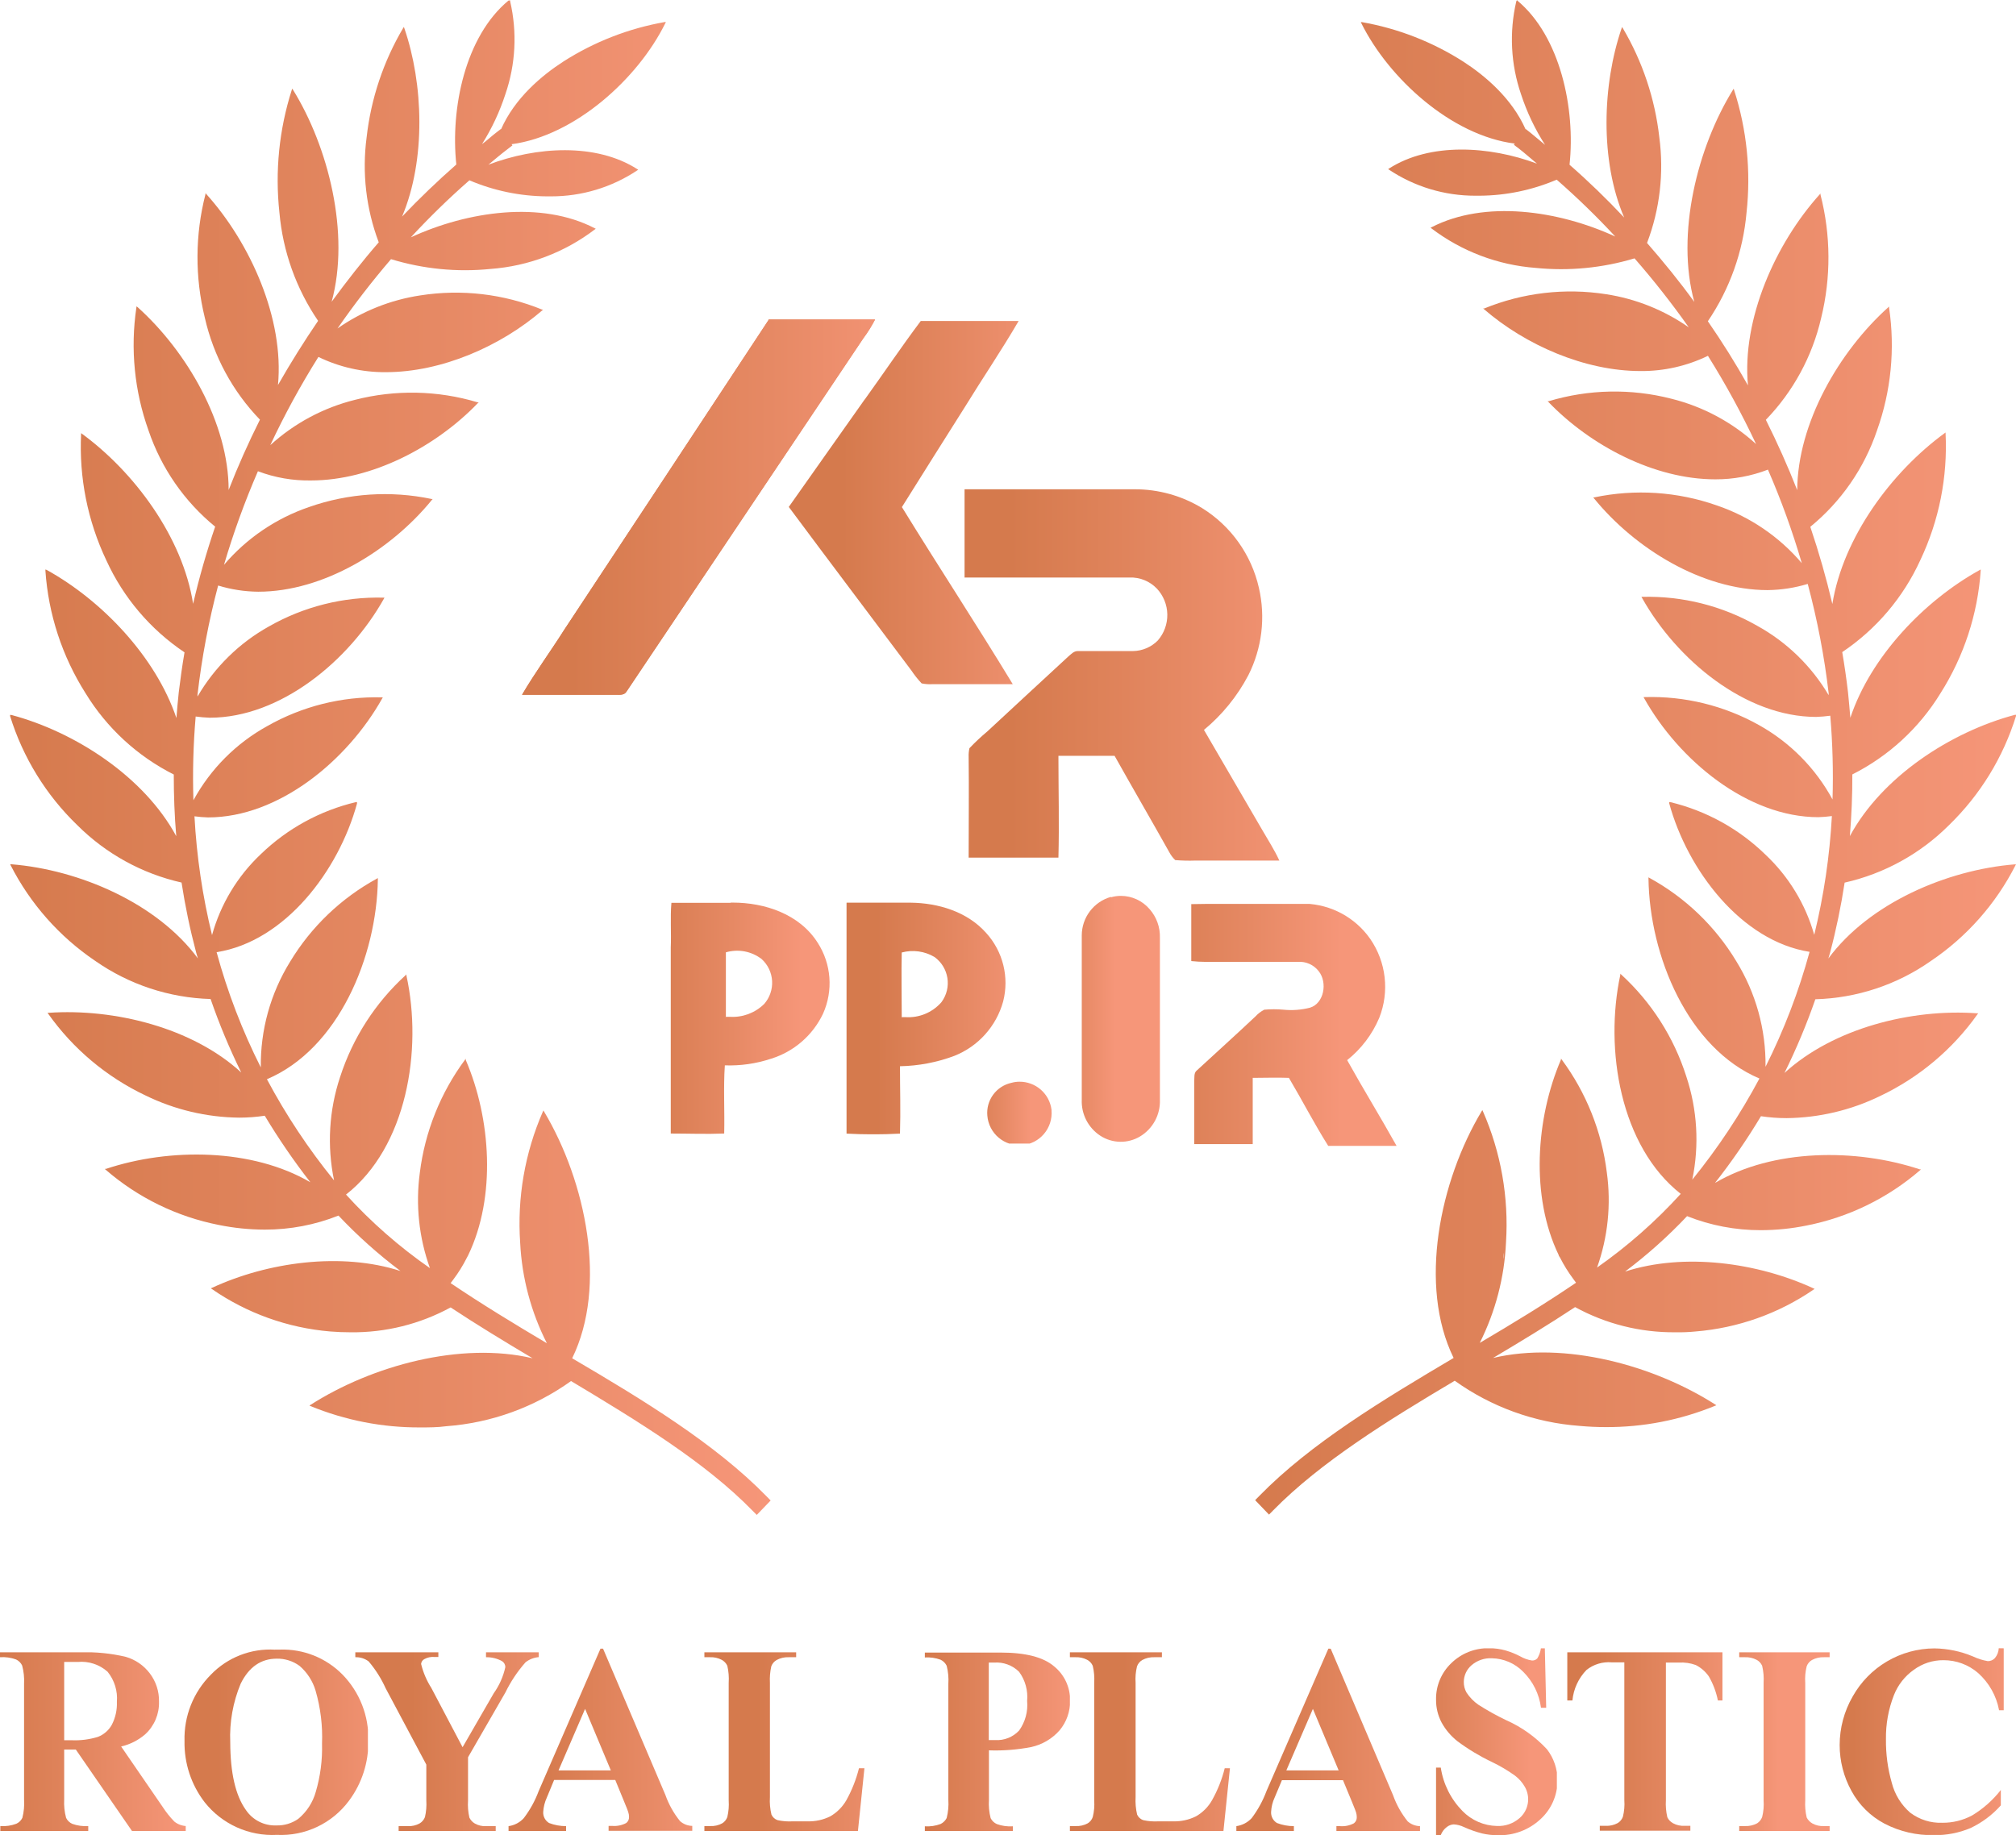
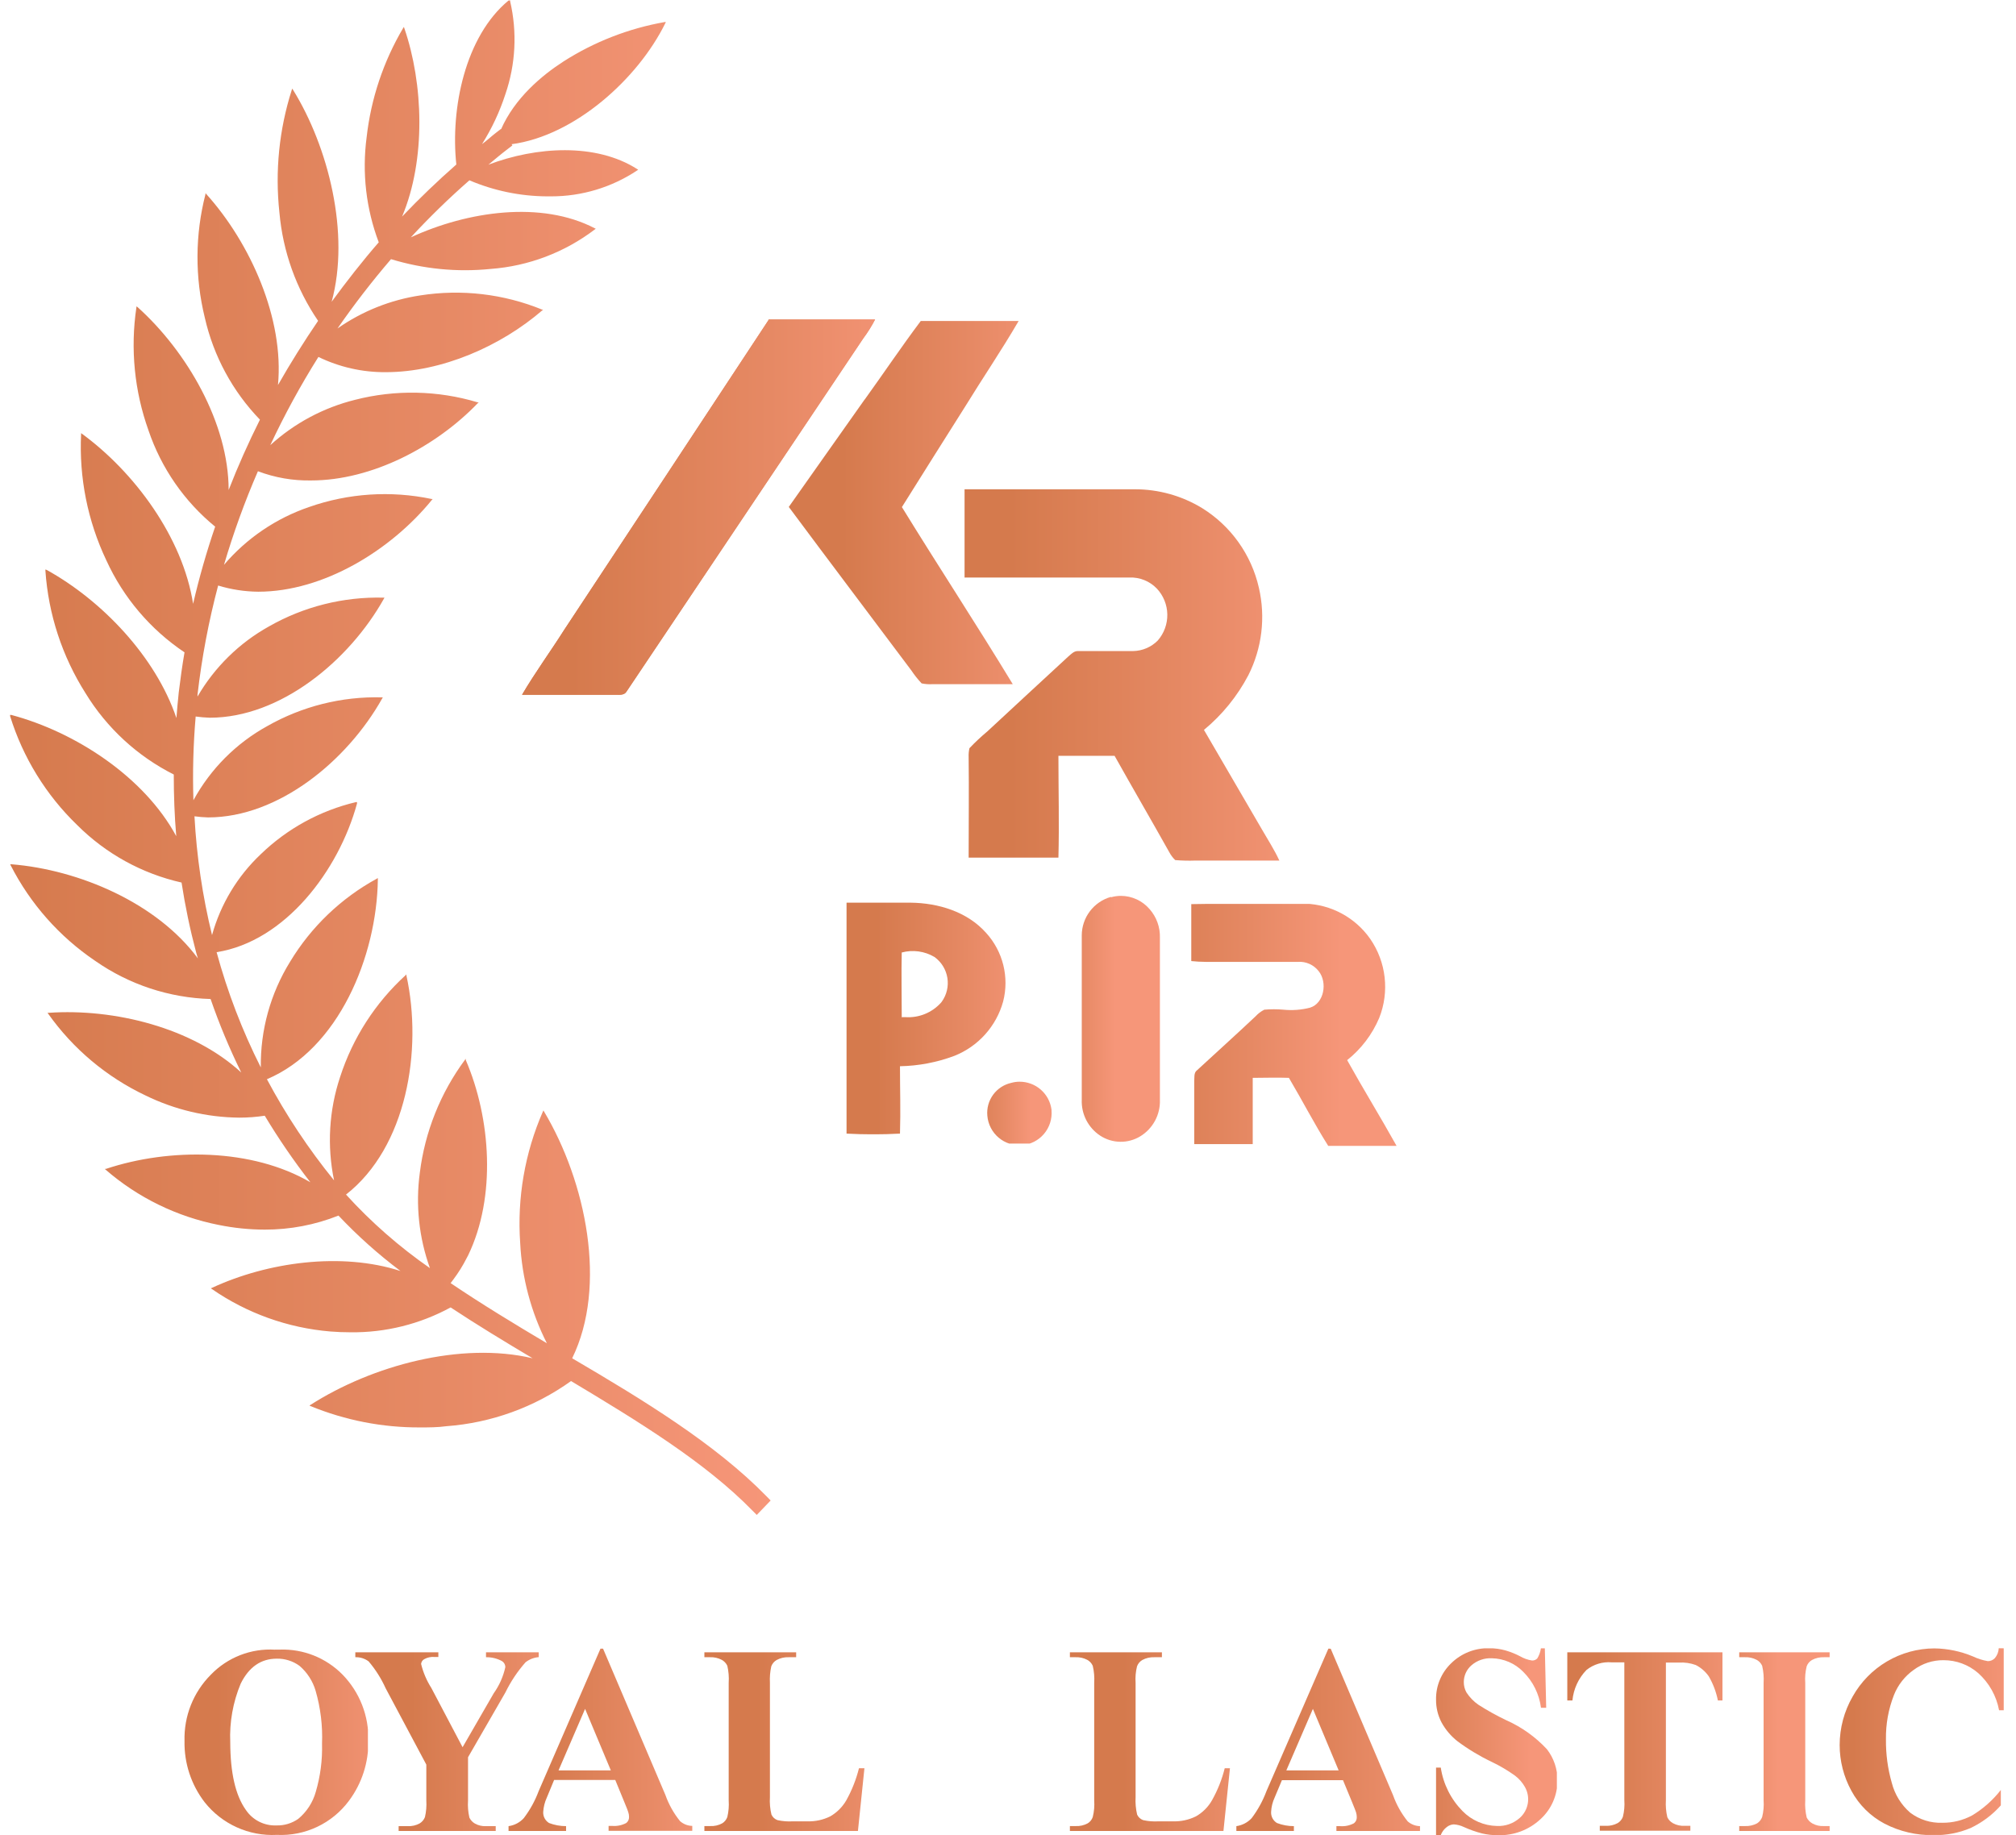
<svg xmlns="http://www.w3.org/2000/svg" xmlns:xlink="http://www.w3.org/1999/xlink" id="Layer_1" data-name="Layer 1" viewBox="0 0 251.29 228.8">
  <defs>
    <style>.cls-1{fill:none;}.cls-2{clip-path:url(#clip-path);}.cls-3{fill:url(#linear-gradient);}.cls-4{clip-path:url(#clip-path-2);}.cls-5{fill:url(#linear-gradient-2);}.cls-6{clip-path:url(#clip-path-3);}.cls-7{fill:url(#linear-gradient-3);}.cls-8{clip-path:url(#clip-path-4);}.cls-9{fill:url(#linear-gradient-4);}.cls-10{clip-path:url(#clip-path-5);}.cls-11{fill:url(#linear-gradient-5);}.cls-12{clip-path:url(#clip-path-6);}.cls-13{fill:url(#linear-gradient-6);}.cls-14{clip-path:url(#clip-path-7);}.cls-15{fill:url(#linear-gradient-7);}.cls-16{clip-path:url(#clip-path-8);}.cls-17{fill:url(#linear-gradient-8);}.cls-18{clip-path:url(#clip-path-9);}.cls-19{fill:url(#linear-gradient-9);}.cls-20{clip-path:url(#clip-path-14);}.cls-21{fill:url(#linear-gradient-14);}.cls-22{clip-path:url(#clip-path-17);}.cls-23{fill:url(#linear-gradient-17);}.cls-24{clip-path:url(#clip-path-18);}.cls-25{fill:url(#linear-gradient-18);}.cls-26{clip-path:url(#clip-path-19);}.cls-27{fill:url(#linear-gradient-19);}.cls-28{clip-path:url(#clip-path-20);}.cls-29{fill:url(#linear-gradient-20);}.cls-30{clip-path:url(#clip-path-21);}.cls-31{fill:url(#linear-gradient-21);}.cls-32{clip-path:url(#clip-path-22);}.cls-33{fill:url(#linear-gradient-22);}.cls-34{clip-path:url(#clip-path-23);}.cls-35{fill:url(#linear-gradient-23);}.cls-36{clip-path:url(#clip-path-24);}.cls-37{fill:url(#linear-gradient-24);}.cls-38{clip-path:url(#clip-path-25);}.cls-39{fill:url(#linear-gradient-25);}.cls-40{clip-path:url(#clip-path-26);}.cls-41{fill:url(#linear-gradient-26);}.cls-42{clip-path:url(#clip-path-27);}.cls-43{fill:url(#linear-gradient-27);}.cls-44{clip-path:url(#clip-path-28);}.cls-45{fill:url(#linear-gradient-28);}</style>
    <clipPath id="clip-path">
      <path class="cls-1" d="M95.79,39.91Q83.08,59.22,70.35,78.49c-1.73,2.73-3.64,5.34-5.28,8.13H76.83c.43,0,1,.06,1.27-.41l29.49-44a17.25,17.25,0,0,0,1.49-2.38H95.79" />
    </clipPath>
    <linearGradient id="linear-gradient" x1="2298.37" y1="-4593.43" x2="2299.37" y2="-4593.43" gradientTransform="translate(-101102.46 202266.06) scale(44.02)" gradientUnits="userSpaceOnUse">
      <stop offset="0" stop-color="#d57a4d" />
      <stop offset="0.56" stop-color="#e68964" />
      <stop offset="1" stop-color="#f69679" />
    </linearGradient>
    <clipPath id="clip-path-2">
      <path class="cls-1" d="M107.78,49.8c-3.14,4.47-6.32,8.92-9.46,13.4,5.07,6.82,10.19,13.59,15.28,20.39a12.39,12.39,0,0,0,1.28,1.61,5.07,5.07,0,0,0,1.29.1h10.07c-4.51-7.43-9.27-14.68-13.82-22.08q3.93-6.28,7.89-12.54c2.19-3.57,4.53-7,6.66-10.66h-12.2c-2.41,3.21-4.65,6.55-7,9.81" />
    </clipPath>
    <linearGradient id="linear-gradient-2" x1="2228.69" y1="-4582.69" x2="2229.69" y2="-4582.69" gradientTransform="translate(-63747.09 131356.66) scale(28.65)" xlink:href="#linear-gradient" />
    <clipPath id="clip-path-3">
      <path class="cls-1" d="M120.25,72h20.52a4.5,4.5,0,0,1,3.43,1.38,4.83,4.83,0,0,1,.11,6.48,4.44,4.44,0,0,1-3.07,1.31h-6.91c-.49,0-.83.4-1.18.69-3.35,3.11-6.72,6.19-10.06,9.31a26.37,26.37,0,0,0-2.25,2.11,4.07,4.07,0,0,0-.1,1.1c.05,4.18,0,8.36,0,12.54h11.19c.11-4.23,0-8.46,0-12.69h7c2.24,4,4.57,8,6.81,12a3.86,3.86,0,0,0,.75,1,21,21,0,0,0,2.51.06h10.47c-.62-1.35-1.43-2.59-2.16-3.86L150.07,91a22.32,22.32,0,0,0,5.54-6.83,16.12,16.12,0,0,0,1.31-10.88,15.8,15.8,0,0,0-7.09-9.95A16.09,16.09,0,0,0,141.45,61H120.21V72.06" />
    </clipPath>
    <linearGradient id="linear-gradient-3" x1="2282.66" y1="-4591.09" x2="2283.66" y2="-4591.09" gradientTransform="translate(-89514.49 180376.44) scale(39.27)" xlink:href="#linear-gradient" />
    <clipPath id="clip-path-4">
      <path class="cls-1" d="M138.46,111.82a5,5,0,0,0-3.62,4.8v20.5a5.12,5.12,0,0,0,2.29,4.46,4.68,4.68,0,0,0,5,.09,5.12,5.12,0,0,0,2.45-4.56v-20.2a5.16,5.16,0,0,0-1.28-3.56,4.73,4.73,0,0,0-3.59-1.66,4.48,4.48,0,0,0-1.21.17" />
    </clipPath>
    <linearGradient id="linear-gradient-4" x1="1839.69" y1="-4526.28" x2="1840.69" y2="-4526.28" gradientTransform="translate(-17733.97 44077.31) scale(9.71)" xlink:href="#linear-gradient" />
    <clipPath id="clip-path-5">
      <path class="cls-1" d="M90.48,126.73c0-2.67,0-5.34,0-8a5,5,0,0,1,4.46.84,4,4,0,0,1,.32,5.59A5.6,5.6,0,0,1,91,126.77h-.56m.65-14.21h-7.4c-.16,1.85,0,3.71-.08,5.57v23.19c2.22,0,4.44.09,6.66,0,.07-2.84-.11-5.67.08-8.5a16.43,16.43,0,0,0,5.74-.82,10.66,10.66,0,0,0,6.5-5.62,9.29,9.29,0,0,0-.67-8.85c-2.27-3.58-6.6-5-10.58-5h-.29" />
    </clipPath>
    <linearGradient id="linear-gradient-5" x1="2140.12" y1="-4570.38" x2="2141.12" y2="-4570.38" gradientTransform="translate(-42379.89 90803.26) scale(19.84)" xlink:href="#linear-gradient" />
    <clipPath id="clip-path-6">
      <path class="cls-1" d="M148.49,112.75v7.07c.6.06,1.21.1,1.82.1h11.46a3,3,0,0,1,2.61,1.17c1.11,1.4.67,4-1.09,4.54a9.46,9.46,0,0,1-3.31.25,13.63,13.63,0,0,0-2.39,0,3.85,3.85,0,0,0-1.09.83c-2.41,2.27-4.86,4.48-7.3,6.73-.42.31-.3.92-.34,1.39,0,2.6,0,5.21,0,7.81h7.29v-8.26c1.5,0,3-.06,4.51,0,1.66,2.8,3.16,5.72,4.9,8.48h8.52c-2-3.59-4.16-7.09-6.16-10.69a13.4,13.4,0,0,0,4-5.27,10.52,10.52,0,0,0-1.12-9.84,10.31,10.31,0,0,0-8.13-4.4H154.8q-3.15,0-6.32.06" />
    </clipPath>
    <linearGradient id="linear-gradient-6" x1="2205.49" y1="-4580.5" x2="2206.49" y2="-4580.5" gradientTransform="translate(-56451.11 117663.53) scale(25.66)" xlink:href="#linear-gradient" />
    <clipPath id="clip-path-7">
      <path class="cls-1" d="M126.07,135a3.83,3.83,0,0,0-3,4.1,4,4,0,0,0,8-.66v-.08a4,4,0,0,0-4-3.5,3.77,3.77,0,0,0-1,.14" />
    </clipPath>
    <linearGradient id="linear-gradient-7" x1="1720.87" y1="-4507.62" x2="1721.87" y2="-4507.62" gradientTransform="translate(-13784.18 36560.27) scale(8.08)" xlink:href="#linear-gradient" />
    <clipPath id="clip-path-8">
      <path class="cls-1" d="M57.7,177.43l-.78.11.78-.11m1-.17h0m4.38-1.09-.81.26.81-.26m3.57-1.42-.86.4.86-.4m3.54-2-.55.36.55-.36M44.07,166h0m-1.75,0h0m5.81-.32c-.5.08-1,.15-1.5.2.5,0,1-.12,1.5-.2m19-.65.29.66-.29-.66m-15.62-.17-.62.19.62-.19m3.5-1.39-.34.17.34-.17m10.88-2.18c.08.3.16.61.25.92-.09-.31-.17-.62-.25-.92m-.9-5.13a2.43,2.43,0,0,0,.09.8c0-.27-.07-.53-.09-.8M35.79,53.91l-.6.47.6-.47m.46-.33h0m3.5-2c-.61.28-1.2.59-1.79.92.59-.33,1.18-.64,1.79-.92m3.5-1.33c-.48.14-1,.3-1.43.47.47-.17,1-.33,1.43-.47m.35-10.2c-.21.12-.41.26-.61.39.2-.13.4-.27.61-.39m.5-.3h0m3.07-1.45c-.42.16-.84.34-1.25.52.41-.18.83-.36,1.25-.52m.61-.23h0m3.6-1-1,.22,1-.22m12-37C58,4.52,56.13,13.48,56.88,20.51Q53.36,23.6,50.12,27c3-7.12,2.65-16.58.28-23.48l-.06-.16-.09.14A34.3,34.3,0,0,0,45.7,17.11a27,27,0,0,0,1.51,13.1c-2.07,2.38-4,4.86-5.87,7.41,2.32-8.5-.41-19.31-4.82-26.43l-.09-.14-.06.16a37.06,37.06,0,0,0-1.54,15.3A28.37,28.37,0,0,0,39.65,40c-1.76,2.58-3.42,5.23-5,8,.78-8.26-3.43-17.69-8.94-23.81l-.1-.11v.14a31.56,31.56,0,0,0-.08,15.39A26.86,26.86,0,0,0,32.4,52.32c-1.43,2.86-2.74,5.79-3.9,8.77,0-8.33-5.22-17.29-11.35-22.8L17,38.2v.14a31.67,31.67,0,0,0,1.51,15.32,26.45,26.45,0,0,0,8.31,12,98.42,98.42,0,0,0-2.75,9.62C22.78,67,16.75,58.82,10.11,54l0-.07v.15a33,33,0,0,0,3.15,15.79A27.62,27.62,0,0,0,23,81.33c-.29,1.67-.52,3.36-.72,5-.12,1.07-.2,2.13-.29,3.19-2.59-7.66-9.29-14.66-16.16-18.46L5.66,71v.15a32.67,32.67,0,0,0,5,15.27,27.28,27.28,0,0,0,11,10.14c0,2.58.09,5.15.31,7.69-4-7.41-12.6-13-20.57-15.12H1.26v.15a32.08,32.08,0,0,0,8.37,13.59,26.69,26.69,0,0,0,13,7.16,83.3,83.3,0,0,0,1.82,8.72c.06.25.15.49.22.74-5.1-6.91-14.81-11.06-23.25-11.74H1.27l.06.13a31.88,31.88,0,0,0,10.53,11.91,26.43,26.43,0,0,0,14.39,4.76,79.71,79.71,0,0,0,3.82,9.16c-6.09-5.6-15.84-8-24-7.44H5.93l.08.12a31.3,31.3,0,0,0,12.12,10.18,27.25,27.25,0,0,0,11.69,2.77,21.18,21.18,0,0,0,3.18-.24,84,84,0,0,0,5.69,8.3c-7.24-4.24-17.54-4.32-25.49-1.67h-.14l.11.1a30.54,30.54,0,0,0,14.11,6.89,28.91,28.91,0,0,0,5.72.58,24.69,24.69,0,0,0,9.19-1.75,61.06,61.06,0,0,0,7.73,6.91c-7.36-2.38-16.54-1.13-23.5,2.1l-.14.06.12.08A30.42,30.42,0,0,0,41.17,166c.85.07,1.69.1,2.52.1A25.43,25.43,0,0,0,56.17,163c3.31,2.19,6.76,4.28,10.22,6.34-8.94-2.11-20,.9-27.69,5.81l-.13.09.14.06a35.45,35.45,0,0,0,13.64,2.66c1.09,0,2.19,0,3.28-.15a30.56,30.56,0,0,0,15.55-5.63c8.34,5,16.72,10.11,22.61,16.15l.54.54,1.73-1.8-.54-.55c-6.37-6.52-15.37-12-24.2-17.18,4.41-9,1.73-22-3.51-30.77l-.07-.13-.07.14a34.87,34.87,0,0,0-2.83,16.38,31,31,0,0,0,3.33,12.51c-4.07-2.42-8.14-4.89-12-7.5l.33-.44a17.9,17.9,0,0,0,1.68-2.7c.06-.11.11-.22.17-.32,3.52-7.29,2.84-17.06-.29-24.35V132l-.09.11a29.87,29.87,0,0,0-5.64,14.1,25.16,25.16,0,0,0,1.26,11.89,61.69,61.69,0,0,1-10.46-9.17c7.56-5.91,9.57-18,7.53-27.31v-.14l-.1.1a29.43,29.43,0,0,0-8.17,12.7,24.83,24.83,0,0,0-.75,12.88,78.62,78.62,0,0,1-8.37-12.61c8.91-3.77,13.7-15.27,13.83-24.94v-.14l-.12.07A28.68,28.68,0,0,0,36.16,119.9a24.44,24.44,0,0,0-3.65,13.18A76.39,76.39,0,0,1,27,118.71c8.53-1.34,15.22-10.17,17.5-18.53V100h-.13a25.54,25.54,0,0,0-11.88,6.51,21.91,21.91,0,0,0-6.06,10.07,80.58,80.58,0,0,1-2.19-14.81,15.82,15.82,0,0,0,1.69.14c8.82,0,17.39-7.11,21.72-14.85l.07-.12h-.14a27.48,27.48,0,0,0-14.26,3.58,23.29,23.29,0,0,0-9.21,9.25,88.73,88.73,0,0,1,.28-10.44,17,17,0,0,0,1.75.15c8.82,0,17.39-7.11,21.72-14.85l.06-.12h-.13a27.43,27.43,0,0,0-14.27,3.59,23.56,23.56,0,0,0-8.9,8.74v-.23A96,96,0,0,1,27.19,73a17.68,17.68,0,0,0,5,.77c8.12,0,16.53-5.16,21.65-11.45l.09-.11H53.8a28.44,28.44,0,0,0-15.27,1,24.17,24.17,0,0,0-10.61,7.21,101,101,0,0,1,4.23-11.67,17.8,17.8,0,0,0,6.62,1.15c7.6,0,15.59-4.22,20.8-9.65l.1-.09h-.13a28.5,28.5,0,0,0-15.3-.31,24.41,24.41,0,0,0-10.55,5.65,101.76,101.76,0,0,1,6-11,18.87,18.87,0,0,0,8.39,1.9c7,0,14.35-3.25,19.52-7.71l.1-.09-.12,0a28.52,28.52,0,0,0-15.2-1.77,24.3,24.3,0,0,0-10.31,4.12,105.13,105.13,0,0,1,6.67-8.64,31.56,31.56,0,0,0,12.41,1.22,24.43,24.43,0,0,0,13-4.93l.11-.08-.12-.06C67.49,25,58.32,26.31,51.21,29.59a96,96,0,0,1,7.3-7.11,25,25,0,0,0,9.64,2h.53a19.31,19.31,0,0,0,10.77-3.25l.1-.07-.11-.07c-5.15-3.3-12.62-2.82-18.56-.56.79-.65,1.57-1.32,2.39-1.94l.6-.46-.1-.15c7.9-1.06,15.77-8.19,19.16-15.09L83,2.75h-.15A34.57,34.57,0,0,0,70.24,7.66c-2.71,1.75-6.08,4.57-7.79,8.47v-.06l-.61.47c-.6.46-1.17,1-1.76,1.43A27.73,27.73,0,0,0,63,11.73,21,21,0,0,0,63.59.17V.05Z" />
    </clipPath>
    <linearGradient id="linear-gradient-8" x1="2367.99" y1="-4604.39" x2="2368.99" y2="-4604.39" gradientTransform="translate(-224675.58 436959.33) scale(94.88)" xlink:href="#linear-gradient" />
    <clipPath id="clip-path-9">
-       <path class="cls-1" d="M194.54,177.38l1.1.16-1.1-.16m-5.11-1.21c.37.12.74.24,1.12.34-.38-.1-.75-.22-1.12-.34m-3.56-1.42.86.4-.86-.4m-3.55-2,.34.23-.34-.23M210.19,166h0m-5.78-.32c.63.1,1.25.18,1.89.24q-.95-.09-1.89-.24m-3.43-.81.45.13-.45-.13m-15.51-.14c-.13.32-.27.64-.41,1,.14-.31.28-.63.41-1m0-.08h0m.06-.15h0m11.92-1,.48.23-.48-.23m-10.83-2.44c-.09.39-.2.78-.31,1.16.11-.38.22-.77.31-1.16m.2-.8h0m.64-4.07a2.32,2.32,0,0,1-.09.78l.09-.78M189,.18a21,21,0,0,0,.59,11.56,27.33,27.33,0,0,0,3,6.32c-.61-.5-1.19-1-1.82-1.51l-.6-.47v.06c-1.72-3.9-5.08-6.72-7.79-8.47a34.57,34.57,0,0,0-12.61-4.91h-.15l.07.14c3.4,6.85,11.21,14,19.12,15l-.11.15.61.46c.78.6,1.51,1.27,2.27,1.89-5.92-2.21-13.32-2.67-18.44.61l-.11.07.1.07a19.31,19.31,0,0,0,10.77,3.25h.53a24.83,24.83,0,0,0,9.61-2,97.66,97.66,0,0,1,7.3,7.09c-7.11-3.27-16.27-4.58-22.9-1.16l-.12.06.1.08a24.51,24.51,0,0,0,13,4.93,31.69,31.69,0,0,0,12.32-1.19,105.59,105.59,0,0,1,6.76,8.6,24.45,24.45,0,0,0-10.3-4.13A28.52,28.52,0,0,0,185,38.46l-.13,0,.11.09c5.16,4.46,12.53,7.71,19.52,7.71a18.87,18.87,0,0,0,8.39-1.9,104.51,104.51,0,0,1,6,11,24.39,24.39,0,0,0-10.56-5.65,28.46,28.46,0,0,0-15.29.31h-.13l.09.09c5.22,5.43,13.2,9.65,20.81,9.65a18,18,0,0,0,6.56-1.21,98.93,98.93,0,0,1,4.22,11.66,24.12,24.12,0,0,0-10.6-7.2,28.44,28.44,0,0,0-15.27-1h-.13l.09.11c5.11,6.29,13.53,11.45,21.65,11.45a18,18,0,0,0,5-.77,96,96,0,0,1,2.61,13.64v.23A23.58,23.58,0,0,0,219,78a27.49,27.49,0,0,0-14.26-3.59h-.14l.07.12c4.33,7.74,12.9,14.85,21.72,14.85a17,17,0,0,0,1.75-.15,90.94,90.94,0,0,1,.28,10.44,23.41,23.41,0,0,0-9.18-9.28A27.47,27.47,0,0,0,205,86.91h-.14l.07.12c4.33,7.74,12.9,14.85,21.72,14.85a15.82,15.82,0,0,0,1.69-.14,80.6,80.6,0,0,1-2.2,14.81,21.93,21.93,0,0,0-6.08-10A25.54,25.54,0,0,0,208.19,100h-.13v.14c2.28,8.36,9,17.19,17.5,18.53A77.19,77.19,0,0,1,220.07,133a24.47,24.47,0,0,0-3.65-13.17,28.75,28.75,0,0,0-10.82-10.38l-.12-.07v.14c.13,9.67,4.92,21.17,13.83,24.94a79.06,79.06,0,0,1-8.37,12.61,24.83,24.83,0,0,0-.75-12.88,29.24,29.24,0,0,0-8.12-12.7l-.1-.1v.14c-2,9.31,0,21.4,7.53,27.31a62.9,62.9,0,0,1-10.43,9.19,25.08,25.08,0,0,0,1.22-11.84,29.82,29.82,0,0,0-5.63-14.1l-.09-.11v.13c-3.13,7.29-3.81,17.05-.29,24.34,0,.11.11.22.17.33a18.25,18.25,0,0,0,1.67,2.69c.11.15.21.3.33.45-3.82,2.6-7.89,5.08-12,7.5a31.07,31.07,0,0,0,3.27-12.53,35.16,35.16,0,0,0-2.88-16.35l-.07-.14-.08.13c-5.23,8.72-7.92,21.74-3.5,30.77-8.83,5.23-17.83,10.66-24.2,17.18l-.54.55,1.73,1.8.53-.54c5.89-6,14.27-11.19,22.62-16.15a30.56,30.56,0,0,0,15.55,5.63c1.09.1,2.18.15,3.28.15a35.4,35.4,0,0,0,13.63-2.66l.15-.06-.13-.09c-7.68-4.91-18.75-7.92-27.7-5.81,3.46-2.06,6.91-4.15,10.22-6.34a25.53,25.53,0,0,0,12.48,3.14,21.49,21.49,0,0,0,2.53-.1,30.38,30.38,0,0,0,14.73-5.23l.12-.08-.13-.06c-7-3.23-16.13-4.48-23.5-2.1a61.06,61.06,0,0,0,7.73-6.91,24.69,24.69,0,0,0,9.19,1.75,28.81,28.81,0,0,0,5.71-.58,30.7,30.7,0,0,0,14.15-6.9l.11-.1h-.14c-8-2.65-18.3-2.57-25.54,1.69a80.24,80.24,0,0,0,5.73-8.32,21.31,21.31,0,0,0,3.19.24,27.25,27.25,0,0,0,11.69-2.77,31.36,31.36,0,0,0,12.11-10.18l.09-.12h-.15c-8.14-.59-17.88,1.84-24,7.44a80.34,80.34,0,0,0,3.85-9.19,26.29,26.29,0,0,0,14.38-4.76,31.7,31.7,0,0,0,10.56-11.93l.07-.13h-.14c-8.45.68-18.15,4.83-23.25,11.74.07-.25.15-.49.22-.74a83.26,83.26,0,0,0,1.81-8.72,26.69,26.69,0,0,0,13-7.16,32.23,32.23,0,0,0,8.36-13.61v-.15h-.14c-8,2.13-16.56,7.71-20.57,15.12.21-2.54.32-5.11.31-7.69a27.28,27.28,0,0,0,11-10.14,32.71,32.71,0,0,0,5-15.27V71l-.13.07c-6.87,3.8-13.57,10.76-16.12,18.42-.09-1.06-.18-2.12-.29-3.19-.2-1.69-.44-3.38-.72-5a27.62,27.62,0,0,0,9.74-11.48A33.08,33.08,0,0,0,242.51,54v-.08l-.11.08c-6.63,4.84-12.66,13-14,21.3q-1.14-4.86-2.75-9.62a26.45,26.45,0,0,0,8.31-12,31.67,31.67,0,0,0,1.51-15.32v-.14l-.1.09c-6.14,5.51-11.31,14.47-11.35,22.8q-1.76-4.47-3.91-8.77A27,27,0,0,0,227,39.66a31.56,31.56,0,0,0-.08-15.39v-.14l-.1.11c-5.51,6.12-9.72,15.55-8.94,23.81-1.53-2.73-3.19-5.38-5-8a28.58,28.58,0,0,0,4.82-13.53,36.72,36.72,0,0,0-1.55-15.3l-.05-.16-.09.14c-4.41,7.12-7.15,17.94-4.82,26.44-1.84-2.55-3.84-5-5.89-7.35a27,27,0,0,0,1.53-13.17,34.3,34.3,0,0,0-4.55-13.61l-.09-.14-.06.16c-2.38,6.94-2.74,16.46.32,23.59-2.17-2.31-4.43-4.5-6.81-6.58.75-7-1.15-16-6.5-20.46L189.09,0Z" />
-     </clipPath>
+       </clipPath>
    <linearGradient id="linear-gradient-9" x1="2367.99" y1="-4604.39" x2="2368.99" y2="-4604.39" gradientTransform="translate(-224520.36 436959.33) scale(94.88)" xlink:href="#linear-gradient" />
    <clipPath id="clip-path-14">
      <path class="cls-1" d="M112.4,126.75c0-2.69-.06-5.37,0-8a5.3,5.3,0,0,1,4.08.56,4,4,0,0,1,.9,5.59l-.09.11a5.47,5.47,0,0,1-4.43,1.8h-.49m-6.86-14.2v28.72a61.84,61.84,0,0,0,6.67,0c.09-2.8,0-5.6,0-8.4a20.38,20.38,0,0,0,6.77-1.29,10.21,10.21,0,0,0,6.09-6.78,9.27,9.27,0,0,0-2.12-8.55c-2.37-2.67-6-3.73-9.39-3.77h-8" />
    </clipPath>
    <linearGradient id="linear-gradient-14" x1="2140.23" y1="-4569.42" x2="2141.23" y2="-4569.42" gradientTransform="translate(-42374.35 90829.92) scale(19.85)" xlink:href="#linear-gradient" />
    <clipPath id="clip-path-17">
      <path class="cls-1" d="M8,207.2H9.7a4.89,4.89,0,0,1,3.71,1.22,5.27,5.27,0,0,1,1.16,3.76,5.75,5.75,0,0,1-.63,2.85,3.37,3.37,0,0,1-1.73,1.51,9.7,9.7,0,0,1-3.3.42H8ZM0,206v.61a4.86,4.86,0,0,1,2,.28,1.58,1.58,0,0,1,.76.75A7.24,7.24,0,0,1,3,209.91v14.45a7.24,7.24,0,0,1-.21,2.27,1.54,1.54,0,0,1-.75.74,4.71,4.71,0,0,1-2,.29v.61H11v-.61a4.86,4.86,0,0,1-2-.28,1.56,1.56,0,0,1-.76-.74A7.27,7.27,0,0,1,8,224.36v-6.24H9.45l7,10.15h6.79v-.61a2.59,2.59,0,0,1-1.51-.56,12.07,12.07,0,0,1-1.45-1.82l-5.18-7.54a7,7,0,0,0,3-1.52,5.32,5.32,0,0,0,1.72-4.07,5.62,5.62,0,0,0-1.15-3.53,5.76,5.76,0,0,0-3-2.06A21.66,21.66,0,0,0,10,206Z" />
    </clipPath>
    <linearGradient id="linear-gradient-17" x1="2181.84" y1="-4576.21" x2="2182.84" y2="-4576.21" gradientTransform="translate(-50618.65 106385.3) scale(23.2)" xlink:href="#linear-gradient" />
    <clipPath id="clip-path-18">
      <path class="cls-1" d="M30.64,225.64c-1.29-1.81-1.93-4.62-1.94-8.42A17.11,17.11,0,0,1,30,209.91q1.54-3.12,4.5-3.12a4.66,4.66,0,0,1,2.84.9,6.52,6.52,0,0,1,2,3.1,20.82,20.82,0,0,1,.8,6.61,19.33,19.33,0,0,1-.78,6,6.75,6.75,0,0,1-2.18,3.36,4.51,4.51,0,0,1-2.73.82,4.37,4.37,0,0,1-3.79-1.91m3.63-20a10.25,10.25,0,0,0-8,3.11A11.25,11.25,0,0,0,23,217.05a12.12,12.12,0,0,0,2.51,7.64,10.78,10.78,0,0,0,9,4.07,10.55,10.55,0,0,0,9-4.27,12.14,12.14,0,0,0,2.4-7.46,11.34,11.34,0,0,0-3.22-8.26,10.45,10.45,0,0,0-7.8-3.11h-.6" />
    </clipPath>
    <linearGradient id="linear-gradient-18" x1="2178.59" y1="-4575.27" x2="2179.59" y2="-4575.27" gradientTransform="translate(-49862.89 104990.83) scale(22.9)" xlink:href="#linear-gradient" />
    <clipPath id="clip-path-19">
      <path class="cls-1" d="M60.58,206v.61a4,4,0,0,1,2,.49.89.89,0,0,1,.41.74,8.92,8.92,0,0,1-1.45,3.27l-3.88,6.72-3.89-7.38a10,10,0,0,1-1.28-3,.76.76,0,0,1,.38-.59,2.21,2.21,0,0,1,1.31-.28h.46V206H44.29v.61a2.61,2.61,0,0,1,1.66.52,14.27,14.27,0,0,1,2.12,3.35L53.14,220v4.47a7.22,7.22,0,0,1-.17,2.07,1.6,1.6,0,0,1-.66.79,2.82,2.82,0,0,1-1.51.34H49.69v.61h12.1v-.61H60.58a2.56,2.56,0,0,1-1.38-.32,1.7,1.7,0,0,1-.69-.74,7.32,7.32,0,0,1-.17-2.14v-5.39L63,211a16.67,16.67,0,0,1,2.51-3.76,3.06,3.06,0,0,1,1.64-.64V206Z" />
    </clipPath>
    <linearGradient id="linear-gradient-19" x1="2178.24" y1="-4574.82" x2="2179.24" y2="-4574.82" gradientTransform="translate(-49765.05 104843.38) scale(22.87)" xlink:href="#linear-gradient" />
    <clipPath id="clip-path-20">
      <path class="cls-1" d="M72.93,213.05l3.21,7.67H69.62Zm1.92-7.51-7.71,17.77a13.12,13.12,0,0,1-1.85,3.36,3.14,3.14,0,0,1-1.9,1v.61h7.17v-.61a5.94,5.94,0,0,1-2.12-.39,1.52,1.52,0,0,1-.73-1.38,5,5,0,0,1,.45-1.79l.91-2.2h7.62l1.14,2.78q.45,1.08.48,1.23a1.81,1.81,0,0,1,.1.61.91.91,0,0,1-.35.75,3.2,3.2,0,0,1-1.77.36h-.43v.61H86.29v-.61a2.37,2.37,0,0,1-1.52-.59,11.08,11.08,0,0,1-1.83-3.27l-7.78-18.26Z" />
    </clipPath>
    <linearGradient id="linear-gradient-20" x1="2178.59" y1="-4575.27" x2="2179.59" y2="-4575.27" gradientTransform="translate(-49822.46 104990.49) scale(22.9)" xlink:href="#linear-gradient" />
    <clipPath id="clip-path-21">
      <path class="cls-1" d="M87.8,206v.61h.71a2.87,2.87,0,0,1,1.44.32,1.61,1.61,0,0,1,.71.75,7.28,7.28,0,0,1,.17,2.13v14.65a6.88,6.88,0,0,1-.17,2.07,1.51,1.51,0,0,1-.64.79,2.84,2.84,0,0,1-1.51.34H87.8v.61h19.14l.81-7.82h-.68a16.43,16.43,0,0,1-1.58,4,5.48,5.48,0,0,1-2,2,6,6,0,0,1-2.86.62h-1.8a6.89,6.89,0,0,1-1.92-.15,1.31,1.31,0,0,1-.75-.69,7.27,7.27,0,0,1-.19-2.18V209.81a7.6,7.6,0,0,1,.17-2.07,1.53,1.53,0,0,1,.66-.78,2.92,2.92,0,0,1,1.51-.35h.93V206Z" />
    </clipPath>
    <linearGradient id="linear-gradient-21" x1="2141.78" y1="-4569.21" x2="2142.78" y2="-4569.21" gradientTransform="translate(-42655.47 91418.49) scale(19.96)" xlink:href="#linear-gradient" />
    <clipPath id="clip-path-22">
-       <path class="cls-1" d="M123.25,216.91v-9.63h.65a4,4,0,0,1,3.13,1.15,5.3,5.3,0,0,1,1,3.63,5.46,5.46,0,0,1-1,3.69,3.76,3.76,0,0,1-3,1.19h-.79m-8-10.91v.61a4.86,4.86,0,0,1,2,.28,1.63,1.63,0,0,1,.76.75,7.24,7.24,0,0,1,.21,2.27v14.45a7.24,7.24,0,0,1-.21,2.27,1.68,1.68,0,0,1-.75.74,4.71,4.71,0,0,1-2,.29v.61h11v-.61a4.86,4.86,0,0,1-2-.28,1.58,1.58,0,0,1-.77-.74,7.27,7.27,0,0,1-.21-2.28v-6.17a23.34,23.34,0,0,0,5.21-.4,6.56,6.56,0,0,0,3.6-2.1,5.59,5.59,0,0,0,1.3-3.71,5.36,5.36,0,0,0-2-4.27q-2-1.71-6.66-1.71Z" />
-     </clipPath>
+       </clipPath>
    <linearGradient id="linear-gradient-22" x1="2112.05" y1="-4565.6" x2="2113.05" y2="-4565.6" gradientTransform="translate(-38070.24 82763.25) scale(18.08)" xlink:href="#linear-gradient" />
    <clipPath id="clip-path-23">
      <path class="cls-1" d="M133.36,206v.61h.71a2.87,2.87,0,0,1,1.44.32,1.55,1.55,0,0,1,.7.75,7.26,7.26,0,0,1,.18,2.13v14.65a6.56,6.56,0,0,1-.18,2.07,1.45,1.45,0,0,1-.63.79,2.84,2.84,0,0,1-1.51.34h-.72v.61H152.5l.81-7.82h-.65a16.06,16.06,0,0,1-1.59,4,5.33,5.33,0,0,1-2,2,6,6,0,0,1-2.86.62h-1.79a6.93,6.93,0,0,1-1.93-.15,1.31,1.31,0,0,1-.75-.69,7.61,7.61,0,0,1-.19-2.18V209.81a6.56,6.56,0,0,1,.18-2.07,1.51,1.51,0,0,1,.65-.78,2.92,2.92,0,0,1,1.51-.35h.94V206Z" />
    </clipPath>
    <linearGradient id="linear-gradient-23" x1="2141.78" y1="-4569.21" x2="2142.78" y2="-4569.21" gradientTransform="translate(-42609.9 91418.49) scale(19.96)" xlink:href="#linear-gradient" />
    <clipPath id="clip-path-24">
      <path class="cls-1" d="M163.65,213.05l3.21,7.67h-6.52Zm1.93-7.51-7.72,17.77a13.39,13.39,0,0,1-1.84,3.36,3.21,3.21,0,0,1-1.91,1v.61h7.17v-.61a5.85,5.85,0,0,1-2.11-.39,1.52,1.52,0,0,1-.73-1.38,4.81,4.81,0,0,1,.44-1.79l.91-2.17h7.61l1.15,2.78c.3.72.45,1.13.48,1.23a2.1,2.1,0,0,1,.09.61.91.91,0,0,1-.35.75,3.16,3.16,0,0,1-1.76.36h-.43v.61H177v-.61a2.41,2.41,0,0,1-1.53-.59,11.21,11.21,0,0,1-1.83-3.27l-7.77-18.26Z" />
    </clipPath>
    <linearGradient id="linear-gradient-24" x1="2178.59" y1="-4575.27" x2="2179.59" y2="-4575.27" gradientTransform="translate(-49731.73 104990.49) scale(22.9)" xlink:href="#linear-gradient" />
    <clipPath id="clip-path-25">
      <path class="cls-1" d="M192.07,205.49a3.23,3.23,0,0,1-.45,1.27.85.85,0,0,1-.65.26,4.2,4.2,0,0,1-1.5-.53,9.88,9.88,0,0,0-1.82-.73,7.48,7.48,0,0,0-2-.27,6.54,6.54,0,0,0-4.77,1.88A6.13,6.13,0,0,0,179,211.9a6,6,0,0,0,.69,2.85,7.66,7.66,0,0,0,2,2.35,25.55,25.55,0,0,0,4.23,2.55,19.11,19.11,0,0,1,2.93,1.73,4.63,4.63,0,0,1,1.23,1.41,3.11,3.11,0,0,1-.65,3.86,4,4,0,0,1-2.84,1,6.18,6.18,0,0,1-4.3-1.87,9.8,9.8,0,0,1-2.7-5.41H179v8.41h.59a2.25,2.25,0,0,1,.75-1,1.53,1.53,0,0,1,.87-.33,3.41,3.41,0,0,1,1.26.33,13.9,13.9,0,0,0,2.27.8,8.34,8.34,0,0,0,1.93.22,7.46,7.46,0,0,0,5.35-2,6.47,6.47,0,0,0,2.11-4.81,6.23,6.23,0,0,0-1.31-3.91,15.49,15.49,0,0,0-5.1-3.63,32.26,32.26,0,0,1-3.45-1.92,5.53,5.53,0,0,1-1.48-1.53,2.6,2.6,0,0,1-.33-1.31,2.76,2.76,0,0,1,.94-2.06,3.61,3.61,0,0,1,2.57-.89,5.63,5.63,0,0,1,3.9,1.69,7.68,7.68,0,0,1,2.21,4.48h.65l-.17-7.43Z" />
    </clipPath>
    <linearGradient id="linear-gradient-25" x1="2050.21" y1="-4557.01" x2="2051.21" y2="-4557.01" gradientTransform="translate(-30823.73 69119.07) scale(15.12)" xlink:href="#linear-gradient" />
    <clipPath id="clip-path-26">
      <path class="cls-1" d="M195.36,206v6H196a6.33,6.33,0,0,1,1.75-3.8,4.44,4.44,0,0,1,3.16-.95h1.56v17.18a6.56,6.56,0,0,1-.18,2.07,1.53,1.53,0,0,1-.65.79,2.84,2.84,0,0,1-1.51.34h-.72v.61h11.29v-.61H210a2.74,2.74,0,0,1-1.46-.32,1.66,1.66,0,0,1-.71-.75,7.29,7.29,0,0,1-.18-2.13V207.28h1.6a5.27,5.27,0,0,1,2.12.3A4.42,4.42,0,0,1,213,209a9.82,9.82,0,0,1,1.13,3h.57v-6Z" />
    </clipPath>
    <linearGradient id="linear-gradient-26" x1="2133.08" y1="-4568.28" x2="2134.08" y2="-4568.28" gradientTransform="translate(-41118.57 88704.72) scale(19.37)" xlink:href="#linear-gradient" />
    <clipPath id="clip-path-27">
      <path class="cls-1" d="M216.79,206v.61h.72a2.87,2.87,0,0,1,1.44.32,1.55,1.55,0,0,1,.7.75,7.26,7.26,0,0,1,.18,2.13v14.65a6.56,6.56,0,0,1-.18,2.07,1.59,1.59,0,0,1-.63.79,2.94,2.94,0,0,1-1.51.34h-.72v.61h11.28v-.61h-.71a2.67,2.67,0,0,1-1.44-.32,1.74,1.74,0,0,1-.72-.75,7.29,7.29,0,0,1-.18-2.13V209.81a6.56,6.56,0,0,1,.18-2.07,1.51,1.51,0,0,1,.65-.78,2.92,2.92,0,0,1,1.51-.35h.71V206Z" />
    </clipPath>
    <linearGradient id="linear-gradient-27" x1="1921.16" y1="-4538.55" x2="1922.16" y2="-4538.55" gradientTransform="translate(-21440.93 51366.55) scale(11.27)" xlink:href="#linear-gradient" />
    <clipPath id="clip-path-28">
      <path class="cls-1" d="M249.14,205.49a2.07,2.07,0,0,1-.48,1.23,1.19,1.19,0,0,1-.88.38,7.2,7.2,0,0,1-1.86-.59,12.82,12.82,0,0,0-4.81-1,11.72,11.72,0,0,0-10.18,6,12.13,12.13,0,0,0-1.62,6.05,11.85,11.85,0,0,0,1.46,5.7,10,10,0,0,0,4.13,4.1,12.8,12.8,0,0,0,6.13,1.43,11.3,11.3,0,0,0,4.59-.88,11.81,11.81,0,0,0,3.78-2.83v-1.92a13.18,13.18,0,0,1-3.57,3.17,7.72,7.72,0,0,1-3.73.92,6.26,6.26,0,0,1-4-1.26,7.32,7.32,0,0,1-2.29-3.71,18.88,18.88,0,0,1-.73-5.44,14.47,14.47,0,0,1,1-5.52,7,7,0,0,1,2.47-3.14,6.15,6.15,0,0,1,3.7-1.2,6.56,6.56,0,0,1,4.33,1.61,8.23,8.23,0,0,1,2.6,4.63h.62V205.5Z" />
    </clipPath>
    <linearGradient id="linear-gradient-28" x1="2148.69" y1="-4570.98" x2="2149.69" y2="-4570.98" gradientTransform="translate(-43709.73 93693.67) scale(20.45)" xlink:href="#linear-gradient" />
  </defs>
  <g class="cls-2">
    <rect class="cls-3" x="65.07" y="39.82" width="44.02" height="46.84" />
  </g>
  <g class="cls-4">
    <rect class="cls-5" x="98.32" y="39.99" width="28.65" height="45.32" />
  </g>
  <g class="cls-6">
    <rect class="cls-7" x="120.23" y="60.97" width="39.27" height="46.43" />
  </g>
  <g class="cls-8">
    <rect class="cls-9" x="134.8" y="111.66" width="9.79" height="30.93" />
  </g>
  <g class="cls-10">
-     <rect class="cls-11" x="83.57" y="112.51" width="20.39" height="28.89" />
-   </g>
+     </g>
  <g class="cls-12">
    <rect class="cls-13" x="148.49" y="112.69" width="25.66" height="30.23" />
  </g>
  <g class="cls-14">
    <rect class="cls-15" x="122.76" y="134.83" width="8.54" height="7.74" />
  </g>
  <g class="cls-16">
    <rect class="cls-17" x="1.23" y="0.03" width="94.88" height="188.84" />
  </g>
  <g class="cls-18">
    <rect class="cls-19" x="156.45" y="0.03" width="94.88" height="188.84" />
  </g>
  <g class="cls-2">
    <rect class="cls-3" x="65.07" y="39.82" width="44.02" height="46.84" />
  </g>
  <g class="cls-4">
    <rect class="cls-5" x="98.32" y="39.99" width="28.65" height="45.32" />
  </g>
  <g class="cls-6">
    <rect class="cls-7" x="120.23" y="60.97" width="39.27" height="46.43" />
  </g>
  <g class="cls-8">
    <rect class="cls-9" x="134.8" y="111.66" width="9.79" height="30.93" />
  </g>
  <g class="cls-20">
    <rect class="cls-21" x="105.52" y="112.52" width="20.34" height="28.89" />
  </g>
  <g class="cls-12">
    <rect class="cls-13" x="148.49" y="112.69" width="25.66" height="30.23" />
  </g>
  <g class="cls-14">
    <rect class="cls-15" x="122.76" y="134.83" width="8.54" height="7.74" />
  </g>
  <g class="cls-22">
-     <rect class="cls-23" x="-0.05" y="206" width="23.2" height="22.27" />
-   </g>
+     </g>
  <g class="cls-24">
    <rect class="cls-25" x="22.96" y="205.56" width="22.9" height="23.22" />
  </g>
  <g class="cls-26">
    <rect class="cls-27" x="44.29" y="206" width="22.87" height="22.27" />
  </g>
  <g class="cls-28">
    <rect class="cls-29" x="63.39" y="205.54" width="22.9" height="22.73" />
  </g>
  <g class="cls-30">
    <rect class="cls-31" x="87.8" y="206" width="19.96" height="22.27" />
  </g>
  <g class="cls-32">
    <rect class="cls-33" x="115.28" y="206" width="18.08" height="22.27" />
  </g>
  <g class="cls-34">
    <rect class="cls-35" x="133.36" y="206" width="19.96" height="22.27" />
  </g>
  <g class="cls-36">
    <rect class="cls-37" x="154.11" y="205.54" width="22.9" height="22.73" />
  </g>
  <g class="cls-38">
    <rect class="cls-39" x="178.94" y="205.5" width="15.12" height="23.3" />
  </g>
  <g class="cls-40">
    <rect class="cls-41" x="195.36" y="206" width="19.37" height="22.27" />
  </g>
  <g class="cls-42">
    <rect class="cls-43" x="216.79" y="206" width="11.27" height="22.27" />
  </g>
  <g class="cls-44">
    <rect class="cls-45" x="229.31" y="205.49" width="20.45" height="23.28" />
  </g>
</svg>